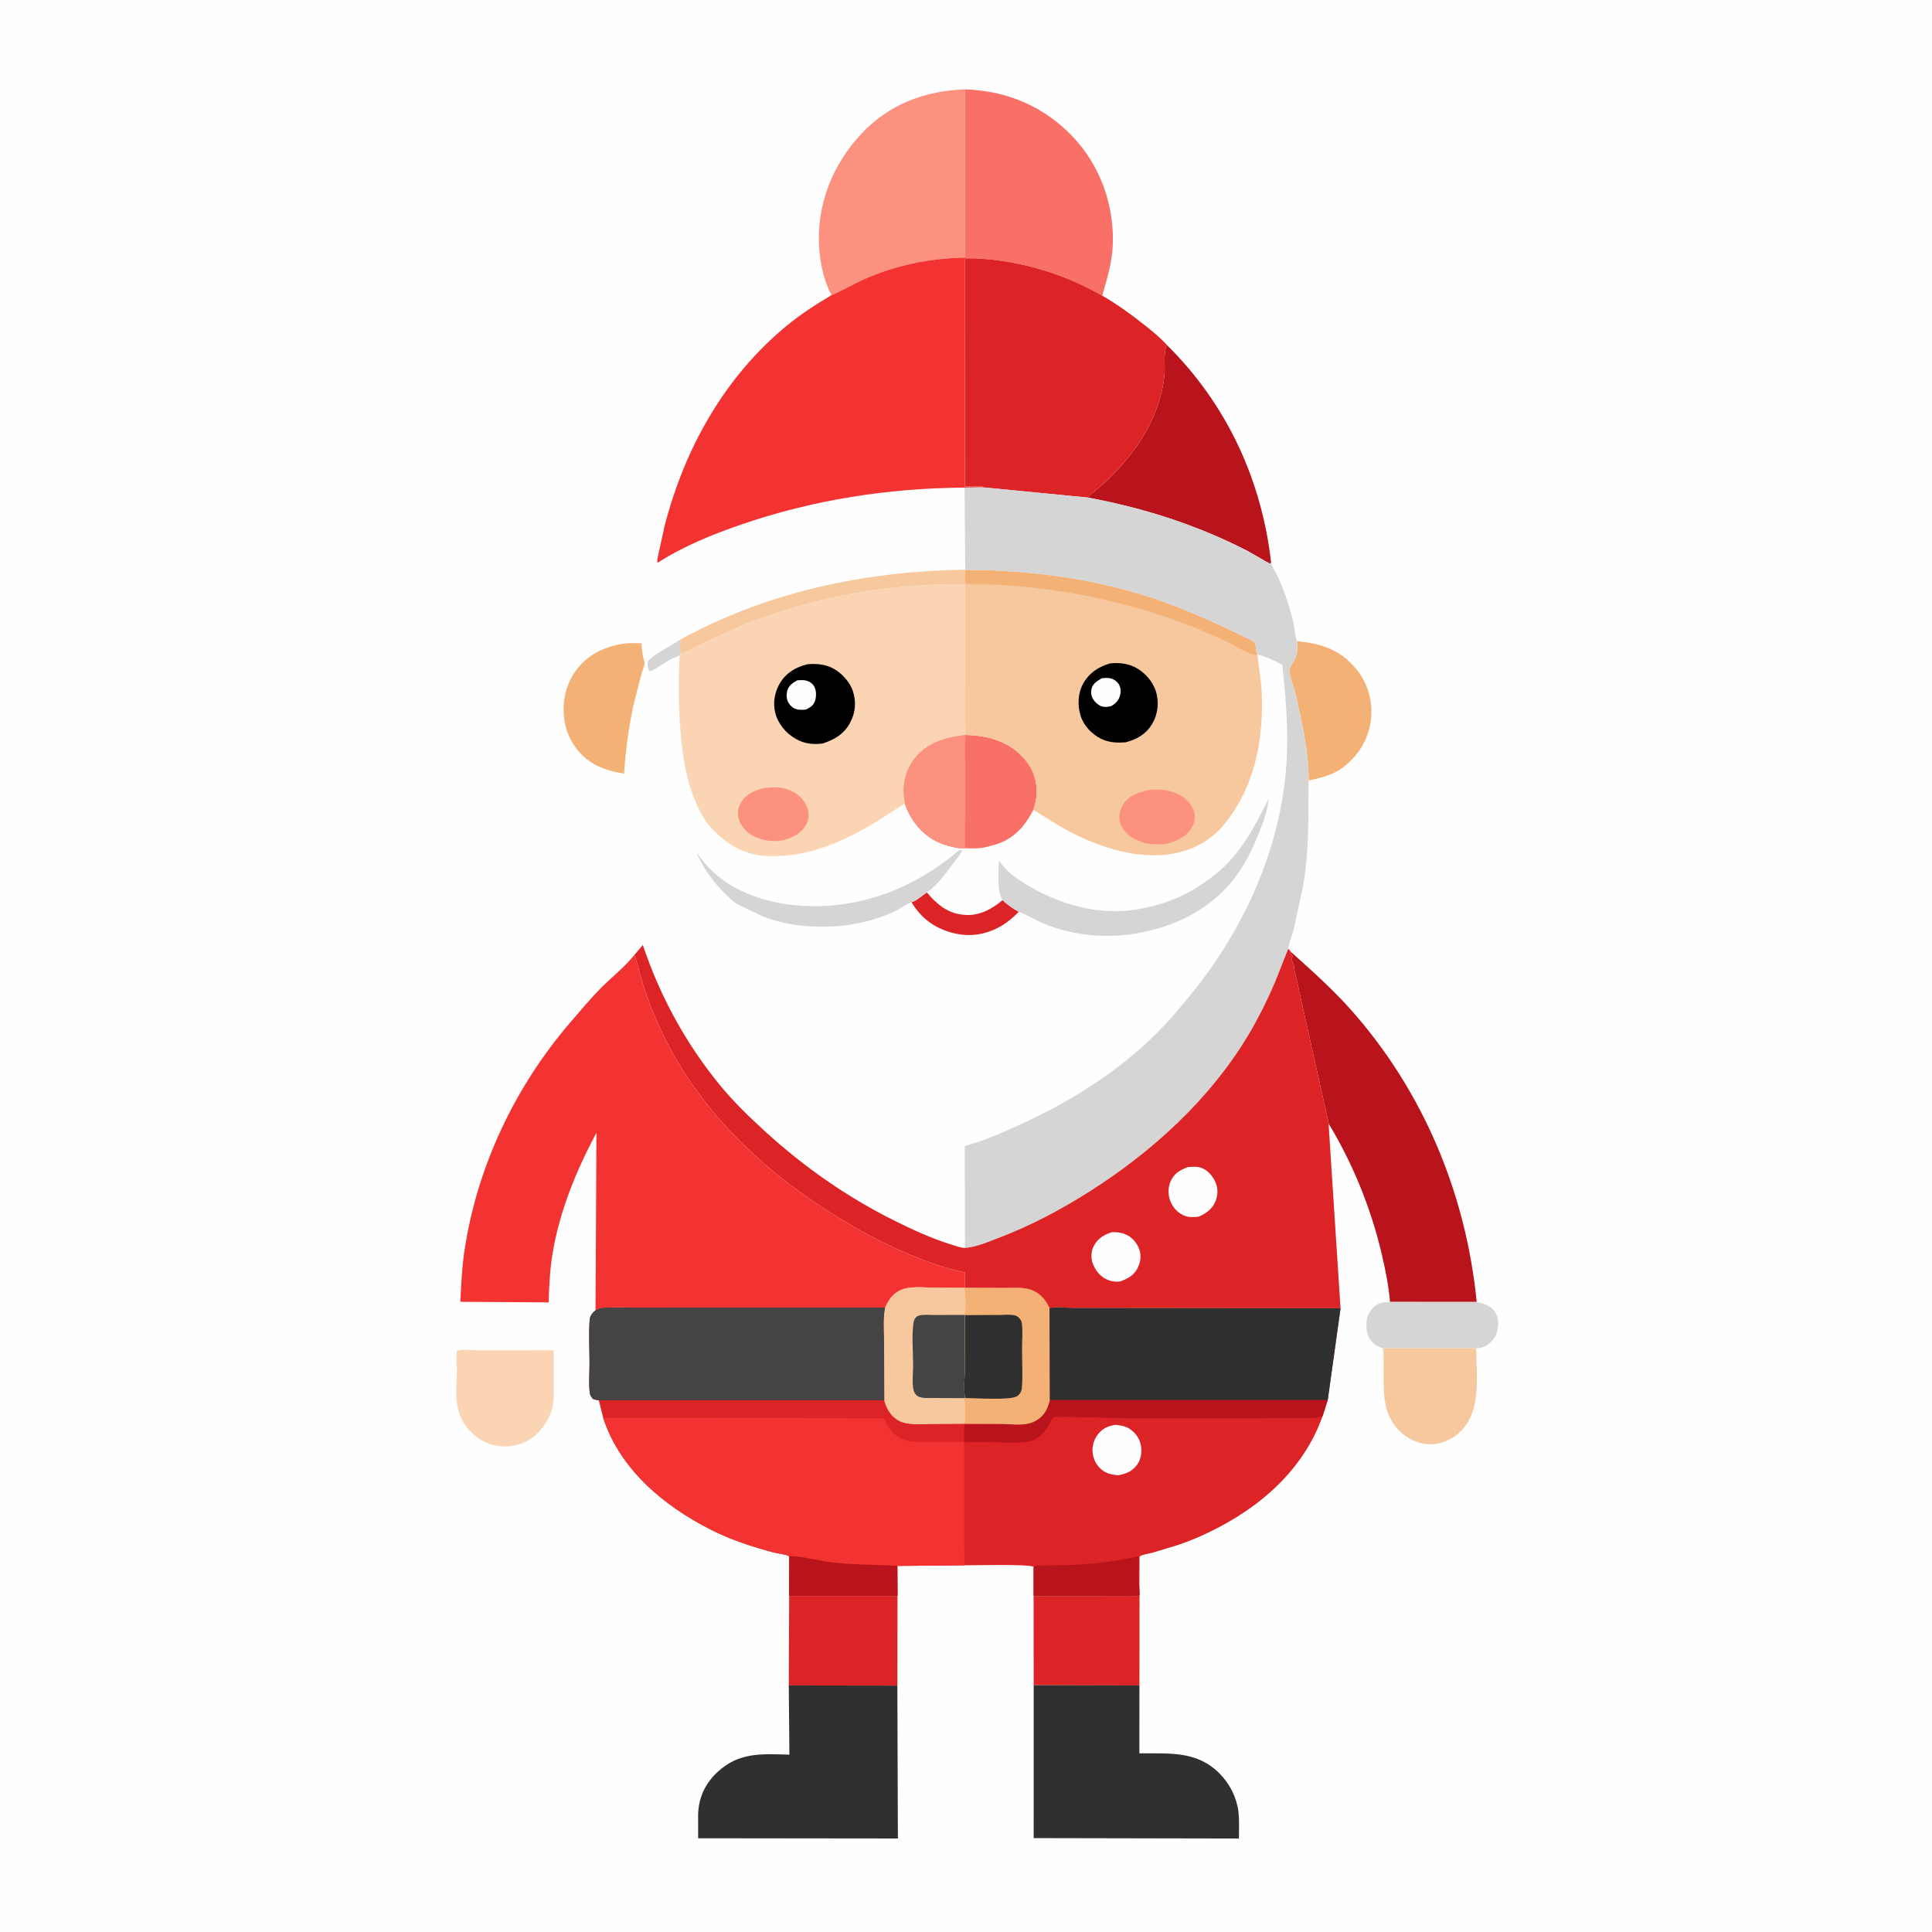
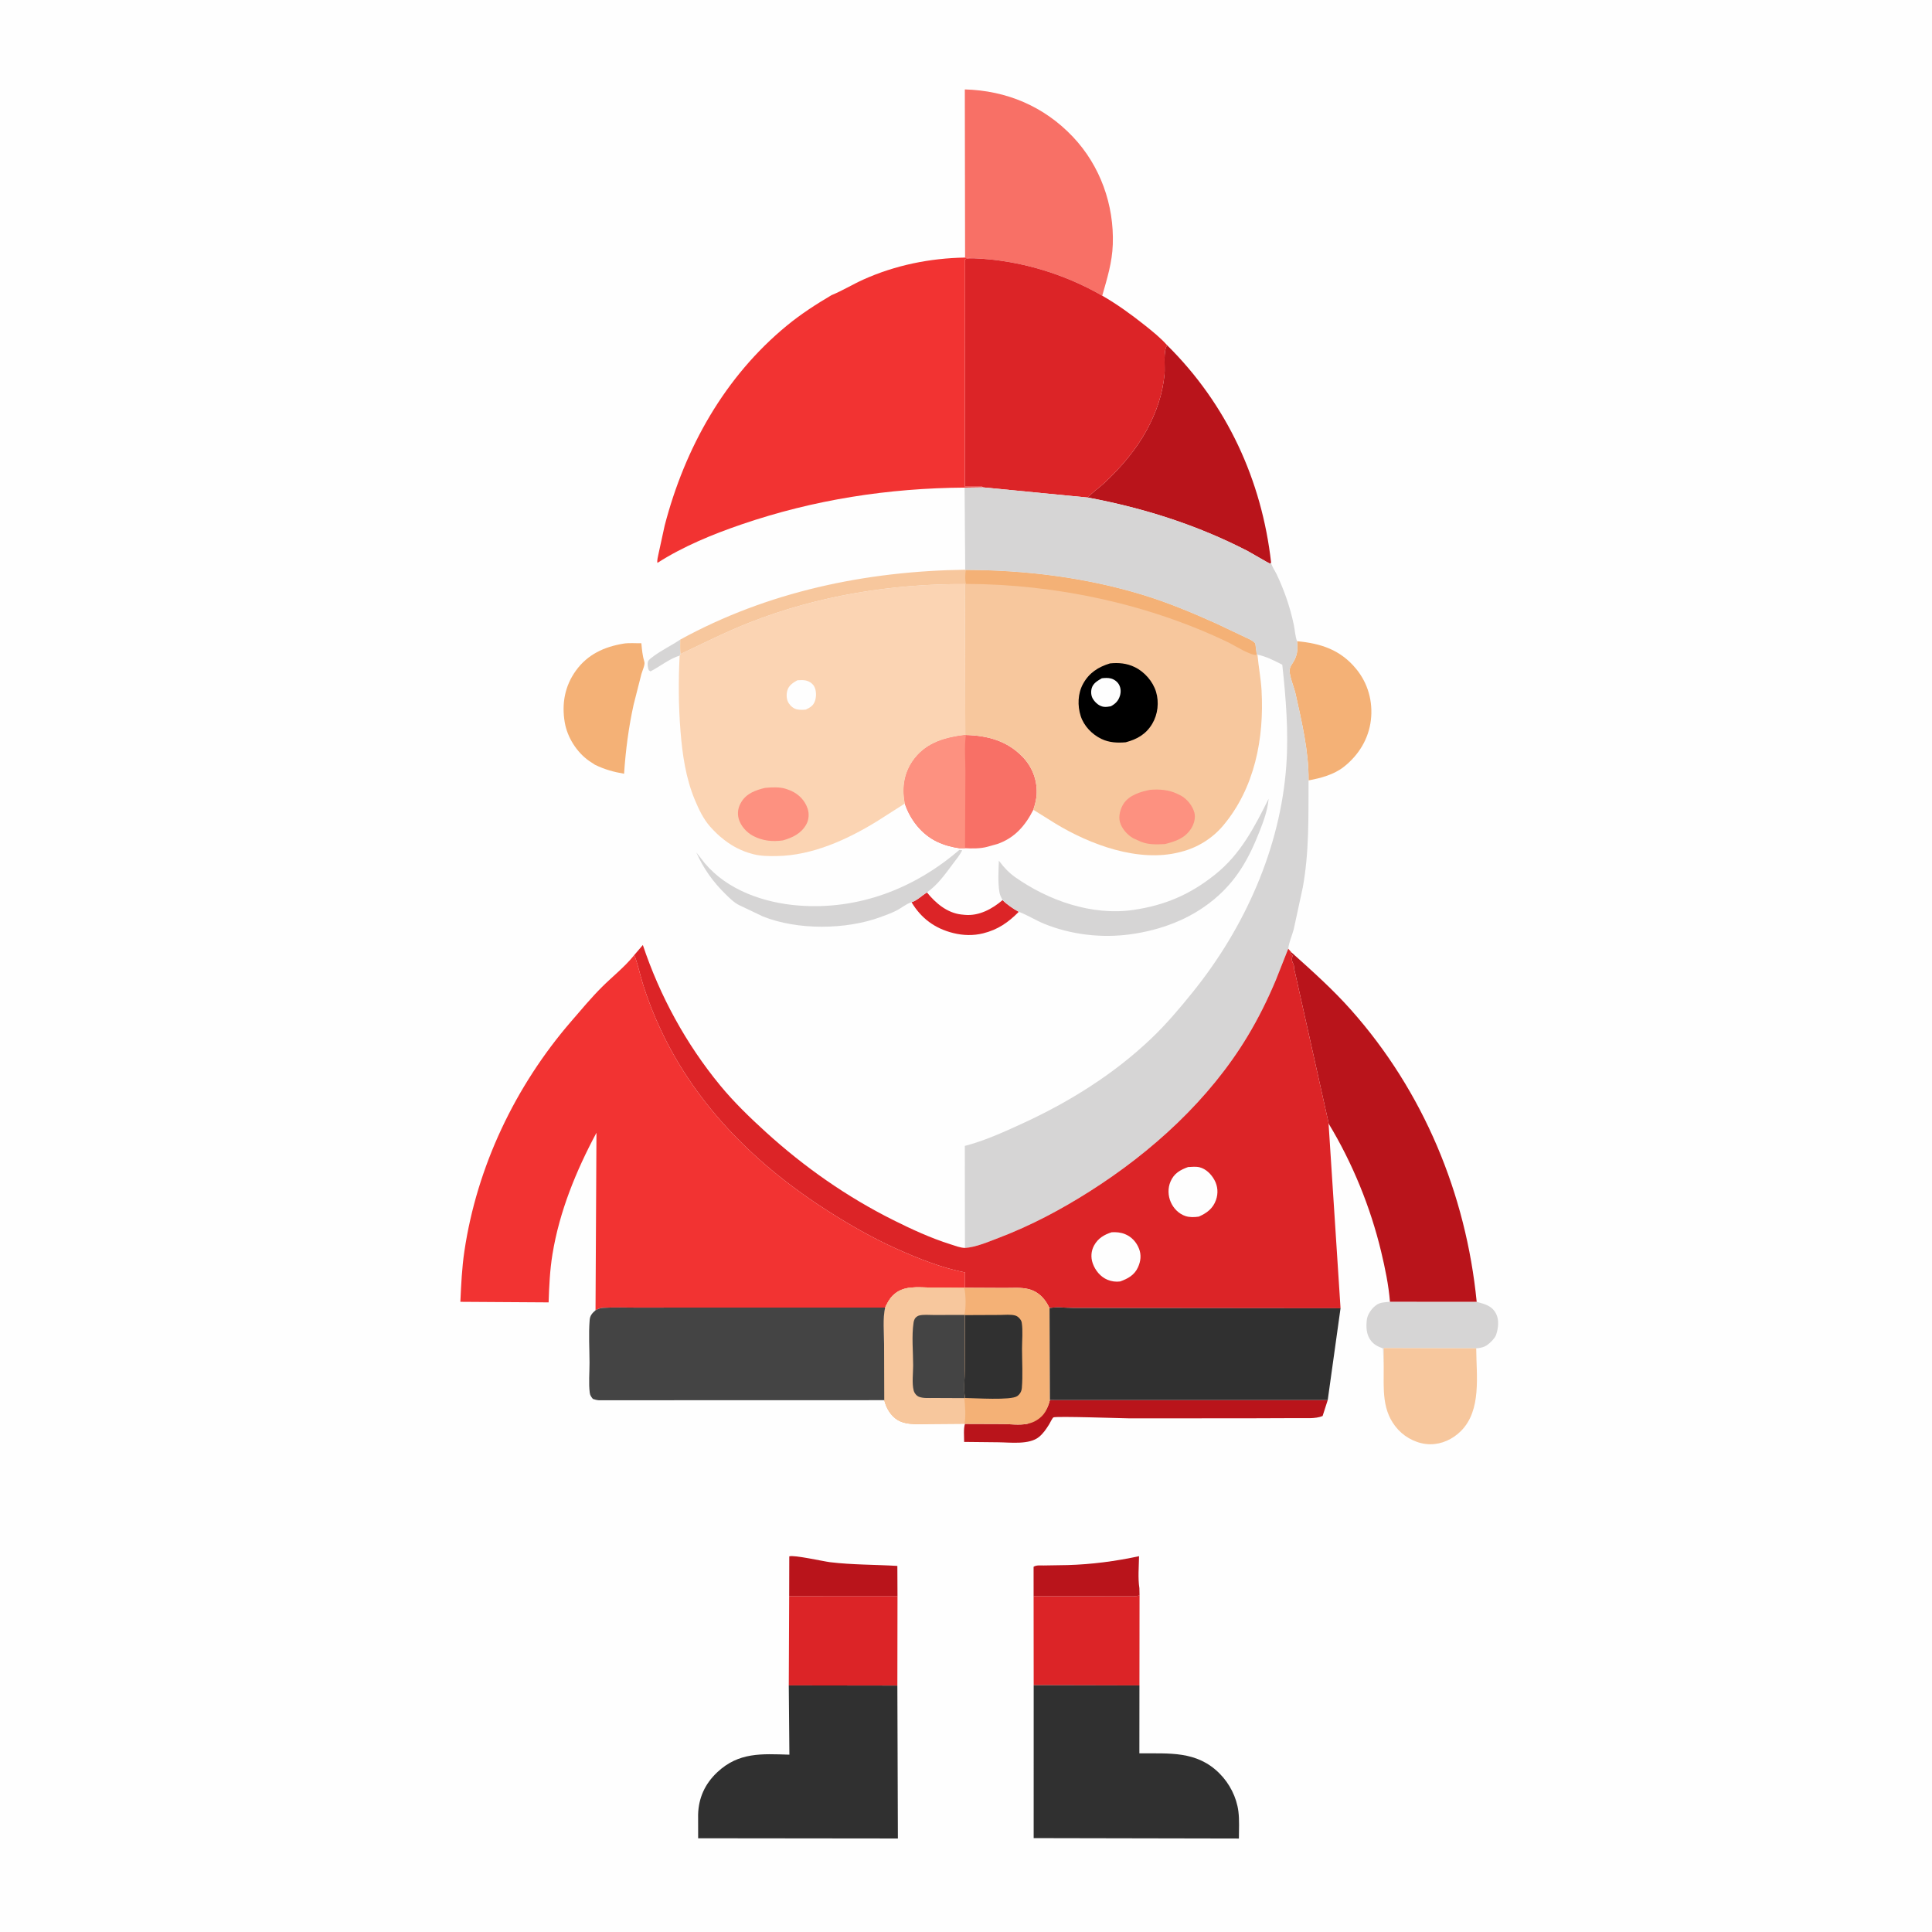
<svg xmlns="http://www.w3.org/2000/svg" version="1.1" style="display: block;" viewBox="0 0 2048 2048" width="1024" height="1024">
  <path transform="translate(0,0)" fill="rgb(254,254,254)" d="M -0 -0 L 2048 0 L 2048 2048 L -0 2048 L -0 -0 z" />
  <path transform="translate(0,0)" fill="rgb(214,213,213)" d="M 721.049 678.017 C 721.07 683.033 720.723 688.335 721.358 693.301 L 720.434 695.07 C 710.402 697.717 699.051 706.905 689.5 711.694 L 687.802 710.5 C 686.682 708.254 686.039 703.476 687.006 701.062 C 687.823 699.023 691.251 696.773 692.964 695.5 C 701.718 688.997 711.951 684.164 721.049 678.017 z" />
  <path transform="translate(0,0)" fill="rgb(220,36,39)" d="M 982.58 945.997 C 991.863 957.4 1003.99 967.777 1019.25 969.441 L 1021.17 969.619 L 1022.87 969.798 C 1037.89 971.106 1051.75 963.548 1062.78 954.133 C 1067.64 959.002 1073.94 963.24 1079.96 966.577 C 1068.63 977.939 1057.82 985.469 1042.16 989.379 C 1031.76 991.977 1020.9 991.665 1010.5 989.077 C 991.068 984.241 976.526 973.558 966.246 956.365 C 971.219 955.201 977.971 948.808 982.58 945.997 z" />
  <path transform="translate(0,0)" fill="rgb(214,213,213)" d="M 1017 900.9 L 1019.94 901.359 C 1017.22 906.966 1013.11 911.618 1009.43 916.601 C 1001.8 926.942 993.274 938.626 982.58 945.997 C 977.971 948.808 971.219 955.201 966.246 956.365 L 964.656 956.971 C 959.965 958.842 955.799 962.225 951.357 964.639 C 945.805 967.655 939.426 969.928 933.495 972.11 C 896.6 985.686 845.121 986.161 808.509 971.393 L 783.724 959.57 C 778.244 956.932 773.434 952.086 769.133 947.881 C 756.001 935.043 745.514 920.488 738.153 903.621 L 747.123 915.079 C 771.218 943.692 809.859 957.002 846.211 959.873 C 909.785 964.895 969.192 942.084 1017 900.9 z" />
  <path transform="translate(0,0)" fill="rgb(214,213,213)" d="M 1473.42 1379.93 L 1565.35 1379.97 C 1573.84 1382.37 1581.55 1383.99 1585.98 1392.75 C 1589.16 1399.03 1588.36 1407.5 1586.22 1414 L 1585.91 1415.02 C 1584.44 1419.24 1577.83 1425.51 1573.82 1427.32 C 1571.21 1428.5 1567.7 1429.14 1564.85 1429.27 L 1466.78 1428.98 L 1466.77 1448.1 L 1466 1429.37 C 1460.83 1427.48 1456.85 1425.7 1453.34 1421.3 C 1448.29 1414.95 1447.92 1406.53 1448.93 1398.76 C 1449.62 1393.47 1453.81 1387.37 1457.98 1384.14 L 1458.84 1383.5 C 1462.92 1380.35 1468.42 1380.47 1473.42 1379.93 z" />
  <path transform="translate(0,0)" fill="rgb(214,213,213)" d="M 1062.78 954.133 C 1061.31 951.443 1059.93 948.778 1059.43 945.721 C 1057.72 935.216 1058.43 922.876 1058.87 912.285 L 1059.63 913.343 C 1064.16 919.486 1069.9 925.441 1076.15 929.846 C 1111.4 954.716 1157.78 970.947 1201.38 964.563 C 1235.11 959.623 1261.58 948.216 1288.16 926.964 C 1315.14 905.399 1329.75 876.83 1344.8 846.7 C 1343.66 859.261 1339.39 870.648 1334.79 882.284 C 1323.54 910.704 1310.66 933.668 1286.76 953.519 C 1261.56 974.446 1230.52 985.957 1198.34 990.398 C 1167.74 994.621 1135.17 990.859 1106.62 979.141 C 1097.59 975.431 1089.03 969.886 1079.96 966.577 C 1073.94 963.24 1067.64 959.002 1062.78 954.133 z" />
  <path transform="translate(0,0)" fill="rgb(244,177,118)" d="M 660.744 682.301 C 666.655 681.305 673.81 681.957 679.87 681.874 C 680.477 688.679 681.106 695.181 683.079 701.749 C 683.94 704.613 680.878 711.117 679.943 714.418 L 671.66 746.977 C 666.347 771.101 663.164 795.583 661.555 820.213 C 650.06 818.19 641.276 815.778 630.728 810.706 L 624.519 806.638 C 611.351 797.405 601.377 781.682 598.659 765.767 C 595.277 745.967 598.721 727.083 610.572 710.752 C 622.977 693.657 640.47 685.694 660.744 682.301 z" />
  <path transform="translate(0,0)" fill="rgb(247,199,157)" d="M 1466.77 1448.1 L 1466.78 1428.98 L 1564.85 1429.27 C 1564.98 1457.95 1570.77 1494.92 1548.58 1517.02 C 1539.95 1525.62 1528.37 1531.02 1516.08 1530.97 C 1503.52 1530.92 1490.72 1524.76 1482.21 1515.59 C 1464.27 1496.28 1466.9 1472.44 1466.77 1448.1 z" />
  <path transform="translate(0,0)" fill="rgb(244,177,118)" d="M 1374.92 679.703 C 1400.26 682.069 1420.86 688.734 1437.56 709.024 C 1450.15 724.31 1455.49 743.675 1453.2 763.236 C 1450.86 783.252 1440.22 800.523 1424.54 812.868 C 1413.98 821.183 1400.08 824.857 1387.12 827.26 C 1387.5 797.237 1379.87 764.845 1373.34 735.526 C 1371.67 728.046 1367.4 718.779 1367.02 711.354 C 1366.9 708.929 1367.66 707.51 1368.65 705.362 C 1375.05 696.038 1375.98 690.785 1374.92 679.703 z" />
-   <path transform="translate(0,0)" fill="rgb(251,212,179)" d="M 483.771 1443.56 L 484.199 1432.03 C 490.256 1429.77 502.895 1431.49 509.794 1431.46 L 587.006 1431.28 L 586.995 1467.96 C 586.98 1475.86 587.614 1484.2 585.653 1491.9 C 582.932 1502.58 577.049 1512.01 569.294 1519.76 C 560.094 1528.94 547.513 1533.39 534.668 1533.25 C 520.214 1533.1 507.9 1527.04 498.027 1516.77 C 490.424 1508.86 486.641 1500.24 484.773 1489.5 L 484.535 1488.22 C 482.035 1473.73 485.647 1458.04 483.771 1443.56 z" />
  <path transform="translate(0,0)" fill="rgb(220,36,39)" d="M 1207.96 1691.13 L 1207.85 1786.65 L 1095.75 1786.38 L 1095.66 1691.93 L 1173 1692.06 L 1194.37 1692.08 C 1198.85 1692.07 1203.66 1692.56 1207.96 1691.13 z" />
  <path transform="translate(0,0)" fill="rgb(220,36,39)" d="M 951.382 1691.88 L 951.241 1786.78 L 836.136 1786.61 L 836.553 1691.9 L 951.382 1691.88 z" />
  <path transform="translate(0,0)" fill="rgb(248,112,102)" d="M 1023.26 778.926 L 1023.88 779.118 C 1046.89 779.695 1067.55 785.249 1083.98 802.27 C 1093.95 812.602 1099.27 825.973 1098.97 840.352 C 1098.83 846.866 1097.35 852.239 1095.38 858.407 C 1086.89 875.176 1075.6 888.289 1057.31 894.651 L 1046.23 897.742 C 1039.05 899.617 1030.37 899.572 1022.97 899.125 L 1016.97 899.137 C 1008.77 897.929 1000.9 895.841 993.406 892.267 C 976.819 884.361 964.921 868.924 959.131 851.809 L 958.321 846.93 C 956.307 831.154 959.61 816.399 969.536 803.732 C 982.967 786.59 1002.78 781.398 1023.26 778.926 z" />
  <path transform="translate(0,0)" fill="rgb(253,145,128)" d="M 1023.26 778.926 L 1023.88 779.118 C 1022.12 791.352 1023.37 804.999 1023.37 817.463 L 1022.97 899.125 L 1016.97 899.137 C 1008.77 897.929 1000.9 895.841 993.406 892.267 C 976.819 884.361 964.921 868.924 959.131 851.809 L 958.321 846.93 C 956.307 831.154 959.61 816.399 969.536 803.732 C 982.967 786.59 1002.78 781.398 1023.26 778.926 z" />
  <path transform="translate(0,0)" fill="rgb(185,20,27)" d="M 1153.1 527.414 C 1158.13 521.718 1165.05 517.198 1170.64 511.952 C 1188.23 495.456 1204.24 476.856 1215.77 455.564 C 1225.81 437.033 1232.38 417.855 1234.45 396.823 C 1235.24 388.843 1232.86 371.812 1237.23 365.976 C 1300.42 428.502 1337.6 508.781 1347.47 596.726 C 1346.96 596.93 1346.49 597.305 1345.94 597.339 C 1345.41 597.373 1325.62 585.691 1322.71 584.186 C 1268.94 556.422 1212.48 538.552 1153.1 527.414 z" />
-   <path transform="translate(0,0)" fill="rgb(253,145,128)" d="M 881.448 312.875 C 873.042 297.297 868.934 277.299 868.169 259.74 C 866.232 215.252 882.876 174.214 913.119 141.784 C 942.296 110.497 980.756 96.076 1022.75 94.787 L 1023.03 273.024 C 985.782 273.674 949.047 281.085 915.008 296.427 C 903.757 301.497 892.777 308.276 881.448 312.875 z" />
  <path transform="translate(0,0)" fill="rgb(248,112,102)" d="M 1022.75 94.787 C 1066.96 95.991 1106.74 112.705 1137.36 145.078 C 1166.31 175.68 1181.1 217.186 1179.61 259.117 C 1178.93 278.335 1173.62 295.184 1168.42 313.451 C 1127.52 289.874 1079.57 275.583 1032.43 273.83 L 1023.03 273.024 L 1022.75 94.787 z" />
  <path transform="translate(0,0)" fill="rgb(48,48,48)" d="M 836.136 1786.61 L 951.241 1786.78 L 951.799 1948.87 L 740.066 1948.64 L 740.022 1923.5 C 740.507 1905.71 747.403 1890.79 760.32 1878.66 C 783.154 1857.22 807.412 1859.16 836.785 1860.02 L 836.136 1786.61 z" />
  <path transform="translate(0,0)" fill="rgb(48,48,48)" d="M 1095.75 1786.38 L 1207.85 1786.65 L 1207.78 1858.6 C 1239.36 1858.92 1268.55 1855.61 1292.8 1880 C 1303.43 1890.69 1310.82 1905.11 1312.74 1920.11 C 1313.93 1929.44 1313.27 1939.49 1313.28 1948.91 L 1095.73 1948.48 L 1095.75 1786.38 z" />
  <path transform="translate(0,0)" fill="rgb(185,20,27)" d="M 1368.85 1009.42 C 1390.73 1029.06 1412.54 1048.48 1432.1 1070.49 C 1508.78 1156.75 1554.05 1265.49 1565.35 1379.97 L 1473.42 1379.93 C 1472.02 1362.3 1468.22 1344.16 1464.12 1327 C 1452.82 1279.69 1433.61 1232.62 1408.34 1190.97 L 1408.46 1190.82 L 1372.59 1030 C 1372.31 1028.73 1371.87 1027.8 1371.8 1026.47 C 1371.68 1024.25 1371.67 1023.27 1370.67 1021.19 C 1369.84 1019.47 1369.23 1017.98 1369.51 1016 C 1369.65 1015.01 1370.03 1014.06 1370.15 1013.07 L 1367.77 1010.72 L 1368.85 1009.42 z" />
  <path transform="translate(0,0)" fill="rgb(220,36,39)" d="M 1032.43 273.83 C 1079.57 275.583 1127.52 289.874 1168.42 313.451 C 1183.97 322.357 1199.11 333.309 1213.14 344.462 C 1221.47 351.09 1230.15 358.02 1237.23 365.976 C 1232.86 371.812 1235.24 388.843 1234.45 396.823 C 1232.38 417.855 1225.81 437.033 1215.77 455.564 C 1204.24 476.856 1188.23 495.456 1170.64 511.952 C 1165.05 517.198 1158.13 521.718 1153.1 527.414 L 1041.76 516.605 L 1041.18 515.831 L 1022.81 515.828 L 1022.99 275 C 1024.78 273.441 1029.9 273.917 1032.43 273.83 z" />
  <path transform="translate(0,0)" fill="rgb(242,51,50)" d="M 1023.03 273.024 L 1032.43 273.83 C 1029.9 273.917 1024.78 273.441 1022.99 275 L 1022.81 515.828 L 1041.18 515.831 L 1041.76 516.605 L 1022.51 516.876 C 941.51 517.434 862.741 529.638 786.033 555.902 C 755.669 566.299 724.04 579.235 696.933 596.683 C 696.232 594.186 697.531 590.037 697.968 587.46 L 704.582 557.104 C 725.983 474.875 768.131 399.3 834.364 344.947 C 849.124 332.834 865.034 322.564 881.448 312.875 C 892.777 308.276 903.757 301.497 915.008 296.427 C 949.047 281.085 985.782 273.674 1023.03 273.024 z" />
  <path transform="translate(0,0)" fill="rgb(251,212,179)" d="M 1022.74 619.168 L 1023.26 778.926 C 1002.78 781.398 982.967 786.59 969.536 803.732 C 959.61 816.399 956.307 831.154 958.321 846.93 L 959.131 851.809 L 929.152 870.922 C 897.706 890.162 861.076 906.837 823.577 907.458 C 815.414 907.593 806.746 907.561 798.795 905.523 L 797 905.034 C 786.727 902.323 776.845 897.349 768.426 890.856 L 767.078 889.803 C 761.869 885.807 757.092 881.155 752.75 876.229 C 745.588 868.104 740.843 858.117 736.693 848.22 C 726.946 824.973 723.35 799.982 721.356 775.013 C 719.216 748.209 719.082 721.916 720.434 695.07 L 721.358 693.301 C 745.551 681.905 769.11 669.956 794.054 660.12 C 866.641 631.499 944.943 618.773 1022.74 619.168 z" />
  <path transform="translate(0,0)" fill="rgb(253,145,128)" d="M 811.077 835.179 C 818.371 834.541 826.591 833.977 833.594 836.388 L 835 836.902 L 838.77 838.367 C 847.003 842.168 853.126 848.456 856.092 857.118 C 857.903 862.406 857.49 868.834 854.799 873.719 C 849.351 883.61 840.239 887.891 829.866 890.86 C 818.834 892.417 808.491 891.366 798.488 886.18 C 791.606 882.612 785.18 875.577 783.078 868.01 C 781.286 861.558 782.483 855.645 785.946 850 C 791.512 840.925 801.269 837.479 811.077 835.179 z" />
-   <path transform="translate(0,0)" fill="rgb(0,0,0)" d="M 856.089 704.113 C 864.977 703.43 873.348 703.927 881.56 707.749 C 891.282 712.275 900.654 722.316 904.041 732.479 C 907.88 744.002 906.87 755.573 901.088 766.26 C 894.629 778.197 884.401 784.284 871.763 788.197 C 861.548 789.389 852.81 788.437 843.666 783.279 C 832.909 777.211 824.637 767.234 821.672 755.1 C 819.101 744.575 821.362 733.068 826.918 723.911 C 833.573 712.943 843.966 707.024 856.089 704.113 z" />
  <path transform="translate(0,0)" fill="rgb(254,254,254)" d="M 845.205 721.125 C 848.062 720.978 851.073 720.709 853.893 721.297 C 857.583 722.067 861.093 724.175 862.996 727.5 C 865.435 731.76 865.492 738.124 864.022 742.695 C 862.346 747.903 858.969 749.933 854.254 752.165 C 851.244 752.525 847.991 752.563 845 751.986 C 841.37 751.284 838.125 748.535 836.14 745.5 C 833.663 741.713 833.392 736.388 834.575 732.112 C 836.131 726.489 840.442 723.878 845.205 721.125 z" />
  <path transform="translate(0,0)" fill="rgb(247,199,157)" d="M 1023.18 603.933 L 1023.74 604.111 C 1087.09 604.352 1150.34 612.03 1211.09 630.516 C 1237.83 638.654 1263.61 649.446 1289.08 660.876 L 1319 675.063 C 1322.39 676.756 1326.86 678.358 1329.6 681.01 L 1330.64 682.074 L 1332.19 694.088 L 1332.96 693.956 C 1334.1 706.71 1336.6 719.221 1337.31 732.043 C 1340.15 782.807 1330.02 835.387 1296.62 875.118 C 1285.07 888.854 1269.35 898.552 1252 902.95 L 1250.15 903.431 C 1206.71 914.393 1155.73 895.431 1118.9 873.07 L 1095.38 858.407 C 1097.35 852.239 1098.83 846.866 1098.97 840.352 C 1099.27 825.973 1093.95 812.602 1083.98 802.27 C 1067.55 785.249 1046.89 779.695 1023.88 779.118 L 1023.26 778.926 L 1022.74 619.168 C 944.943 618.773 866.641 631.499 794.054 660.12 C 769.11 669.956 745.551 681.905 721.358 693.301 C 720.723 688.335 721.07 683.033 721.049 678.017 C 813.869 627.084 918.027 605.37 1023.18 603.933 z" />
  <path transform="translate(0,0)" fill="rgb(253,145,128)" d="M 1219.26 837.234 C 1228.91 836.459 1238.66 837.136 1247.53 841.281 L 1249 841.995 L 1251.8 843.37 C 1258.36 846.95 1264.16 854.174 1266.1 861.44 C 1267.54 866.889 1265.76 873.291 1262.85 878 C 1256.39 888.466 1246.24 891.842 1234.96 894.732 C 1226.6 895.147 1218.24 895.577 1210.25 892.566 L 1209 892.074 L 1201.35 888.624 C 1195.02 885.086 1188.96 878.267 1187.11 871.193 C 1185.49 864.977 1187.64 857.238 1191.03 852 C 1196.95 842.83 1209.19 839.188 1219.26 837.234 z" />
  <path transform="translate(0,0)" fill="rgb(244,177,118)" d="M 1023.74 604.111 C 1087.09 604.352 1150.34 612.03 1211.09 630.516 C 1237.83 638.654 1263.61 649.446 1289.08 660.876 L 1319 675.063 C 1322.39 676.756 1326.86 678.358 1329.6 681.01 L 1330.64 682.074 L 1332.19 694.088 C 1326.65 695.696 1308.35 683.974 1302.1 680.972 C 1216.41 639.845 1118.82 619.291 1024 618.966 C 1022.68 614.776 1023.21 608.449 1023.74 604.111 z" />
  <path transform="translate(0,0)" fill="rgb(0,0,0)" d="M 1176.62 703.235 C 1185.79 702.298 1194.42 703.087 1202.81 707.132 C 1213.21 712.147 1222.11 722.309 1225.45 733.344 C 1228.82 744.482 1227.37 757.198 1221.46 767.179 C 1214.87 778.306 1205.3 783.695 1193.26 786.863 C 1184.26 787.58 1175.85 787.244 1167.57 783.289 C 1157.69 778.572 1148.98 769.602 1145.61 759.095 C 1142.06 748.014 1142.45 735.156 1148.14 724.817 C 1154.58 713.129 1164.22 707.023 1176.62 703.235 z" />
  <path transform="translate(0,0)" fill="rgb(254,254,254)" d="M 1168 718.995 C 1171.09 718.616 1174.73 718.4 1177.76 719.25 C 1181.24 720.227 1184.56 722.672 1186.28 725.893 C 1188.19 729.503 1188.35 733.647 1187.19 737.5 C 1185.56 742.928 1182.4 746.06 1177.5 748.69 C 1175.16 749.068 1172.59 749.583 1170.22 749.275 C 1165.32 748.638 1161.36 745.16 1158.73 741.17 C 1156.53 737.829 1156.18 733.242 1157.3 729.426 C 1158.83 724.168 1163.61 721.565 1168 718.995 z" />
  <path transform="translate(0,0)" fill="rgb(214,213,213)" d="M 1041.76 516.605 L 1153.1 527.414 C 1212.48 538.552 1268.94 556.422 1322.71 584.186 C 1325.62 585.691 1345.41 597.373 1345.94 597.339 C 1346.49 597.305 1346.96 596.93 1347.47 596.726 C 1348.27 600.713 1351.66 605.199 1353.42 608.986 C 1357.25 617.224 1360.74 625.546 1363.69 634.139 C 1366.89 643.434 1369.53 652.881 1371.54 662.504 C 1372.67 667.967 1372.96 674.598 1374.92 679.703 C 1375.98 690.785 1375.05 696.038 1368.65 705.362 C 1367.66 707.51 1366.9 708.929 1367.02 711.354 C 1367.4 718.779 1371.67 728.046 1373.34 735.526 C 1379.87 764.845 1387.5 797.237 1387.12 827.26 C 1386.9 865.653 1387.94 902.824 1380.98 940.852 L 1371.4 985.123 C 1369.74 991.573 1366.17 999.168 1365.63 1005.7 L 1365.21 1006.62 L 1352.46 1038.87 C 1343.87 1059.39 1333.99 1079.33 1322.51 1098.4 C 1282.03 1165.67 1220.93 1221.22 1155 1263 C 1124.68 1282.21 1093.09 1299.04 1059.52 1311.86 C 1048.84 1315.94 1034.31 1322.22 1022.89 1322.86 L 1022.74 1214.73 C 1043.32 1209.39 1063.7 1200.18 1082.99 1191.33 C 1132.96 1168.44 1180.37 1139 1220.32 1100.92 C 1236.34 1085.66 1250.63 1068.72 1264.5 1051.52 C 1319.39 983.401 1357.38 898.968 1363.56 811.158 C 1366.05 775.922 1363.08 739.702 1359.28 704.65 C 1351.15 700.42 1342.02 695.743 1332.96 693.956 L 1332.19 694.088 L 1330.64 682.074 L 1329.6 681.01 C 1326.86 678.358 1322.39 676.756 1319 675.063 L 1289.08 660.876 C 1263.61 649.446 1237.83 638.654 1211.09 630.516 C 1150.34 612.03 1087.09 604.352 1023.74 604.111 L 1023.18 603.933 L 1022.51 516.876 L 1041.76 516.605 z" />
  <path transform="translate(0,0)" fill="rgb(220,36,39)" d="M 672.403 1012.32 L 681.437 1001.76 C 699.51 1055.81 727.23 1106.66 763.489 1150.69 C 778.091 1168.42 794.966 1184.74 811.947 1200.17 C 852.728 1237.25 897.876 1268.85 947.202 1293.49 C 966.607 1303.18 986.491 1312.33 1007.19 1318.89 C 1011.87 1320.37 1018.04 1322.81 1022.89 1322.86 C 1034.31 1322.22 1048.84 1315.94 1059.52 1311.86 C 1093.09 1299.04 1124.68 1282.21 1155 1263 C 1220.93 1221.22 1282.03 1165.67 1322.51 1098.4 C 1333.99 1079.33 1343.87 1059.39 1352.46 1038.87 L 1365.21 1006.62 L 1365.63 1005.7 L 1368.85 1009.42 L 1367.77 1010.72 L 1370.15 1013.07 C 1370.03 1014.06 1369.65 1015.01 1369.51 1016 C 1369.23 1017.98 1369.84 1019.47 1370.67 1021.19 C 1371.67 1023.27 1371.68 1024.25 1371.8 1026.47 C 1371.87 1027.8 1372.31 1028.73 1372.59 1030 L 1408.46 1190.82 L 1408.34 1190.97 L 1421.02 1386.83 L 1190.49 1386.6 L 1137.29 1386.5 C 1129.76 1386.44 1119.75 1384.99 1112.55 1386.72 C 1110.5 1382.45 1108.28 1378.69 1105.01 1375.23 C 1100.93 1370.92 1096.07 1367.96 1090.3 1366.5 C 1082.58 1364.54 1073.39 1365.32 1065.42 1365.3 L 1022.96 1365.1 L 1022.97 1348.85 C 997.994 1343.95 973.094 1333.97 949.921 1323.54 C 924.958 1312.3 900.743 1298.45 877.676 1283.75 C 802.779 1236.04 738.817 1173.23 700.702 1092.19 C 693.166 1076.17 686.765 1059.97 681.511 1043.06 C 678.326 1032.81 676.232 1022.37 672.403 1012.32 z" />
  <path transform="translate(0,0)" fill="rgb(254,254,254)" d="M 1178.41 1306.24 C 1183.24 1305.96 1188.13 1306.39 1192.64 1308.25 C 1199.61 1311.13 1204.62 1316.63 1207.38 1323.61 C 1210.02 1330.3 1209.25 1336.89 1206.33 1343.34 C 1202.53 1351.73 1195.58 1355.45 1187.42 1358.39 C 1182.83 1359 1178.29 1358.38 1174 1356.61 C 1166.52 1353.53 1161 1346.71 1158.34 1339.2 C 1156.11 1332.88 1156.57 1326.08 1159.8 1320.19 C 1163.99 1312.6 1170.4 1308.83 1178.41 1306.24 z" />
  <path transform="translate(0,0)" fill="rgb(254,254,254)" d="M 1259.39 1237.12 C 1263.25 1236.9 1267.94 1236.42 1271.7 1237.39 C 1278.52 1239.14 1284.03 1244.82 1287.32 1250.79 C 1290.98 1257.43 1291.51 1264.99 1288.98 1272.09 C 1285.73 1281.2 1279.28 1285.86 1270.85 1289.64 C 1266.2 1290.36 1261.18 1290.55 1256.66 1289.08 C 1249.65 1286.79 1244.05 1281.05 1241.11 1274.4 C 1238.08 1267.55 1237.82 1259.47 1240.78 1252.53 C 1244.52 1243.77 1250.97 1240.21 1259.39 1237.12 z" />
  <path transform="translate(0,0)" fill="rgb(242,51,50)" d="M 672.403 1012.32 C 676.232 1022.37 678.326 1032.81 681.511 1043.06 C 686.765 1059.97 693.166 1076.17 700.702 1092.19 C 738.817 1173.23 802.779 1236.04 877.676 1283.75 C 900.743 1298.45 924.958 1312.3 949.921 1323.54 C 973.094 1333.97 997.994 1343.95 1022.97 1348.85 L 1022.96 1365.1 L 1022.15 1365.2 L 987.436 1364.91 C 973.008 1364.8 957.642 1362.13 946.422 1373.27 C 942.819 1376.85 940.379 1381.51 938.263 1386.07 L 743.261 1386.06 L 675.948 1386.15 C 663.795 1386.17 651.344 1385.66 639.218 1386.37 C 636.286 1386.54 633.837 1387.56 631.281 1388.96 L 632.271 1200.77 C 610.737 1241.01 593.049 1284.11 585.653 1329.41 C 582.883 1346.37 582.117 1363.44 581.552 1380.58 L 488.01 1379.98 C 488.829 1362.02 489.629 1344.13 492.27 1326.32 C 505.569 1236.64 546.144 1151.41 605.262 1082.94 C 616.079 1070.41 626.77 1057.52 638.518 1045.86 C 649.241 1035.22 661.792 1025.28 671.335 1013.63 L 672.403 1012.32 z" />
-   <path transform="translate(0,0)" fill="rgb(220,36,39)" d="M 938.263 1386.07 C 940.379 1381.51 942.819 1376.85 946.422 1373.27 C 957.642 1362.13 973.008 1364.8 987.436 1364.91 L 1022.15 1365.2 L 1022.96 1365.1 L 1065.42 1365.3 C 1073.39 1365.32 1082.58 1364.54 1090.3 1366.5 C 1096.07 1367.96 1100.93 1370.92 1105.01 1375.23 C 1108.28 1378.69 1110.5 1382.45 1112.55 1386.72 C 1119.75 1384.99 1129.76 1386.44 1137.29 1386.5 L 1190.49 1386.6 L 1421.02 1386.83 L 1407.45 1484.12 L 1402.02 1501.02 C 1381.62 1558.78 1334.68 1598.88 1280.63 1624.74 C 1270.04 1629.8 1259.14 1634.26 1248 1637.98 L 1221.5 1646 C 1217.55 1647.07 1211.31 1647.7 1207.99 1649.98 L 1207.8 1683.52 L 1207.96 1691.13 C 1203.66 1692.56 1198.85 1692.07 1194.37 1692.08 L 1173 1692.06 L 1095.66 1691.93 L 1095.64 1660.87 C 1090.85 1657.8 1032.07 1659.33 1022.15 1659.3 L 951.235 1659.93 L 951.382 1691.88 L 836.553 1691.9 L 836.662 1649.82 C 832.874 1647.63 827.18 1647.2 822.913 1646.28 C 816.657 1644.93 810.49 1643.03 804.353 1641.22 C 786.788 1636.03 769.613 1629.65 753.261 1621.37 C 703.525 1596.17 657.252 1557.56 639.408 1502.99 L 634.785 1484.33 C 632.488 1484.18 630.676 1483.67 628.5 1482.93 C 626.84 1480.9 625.535 1479.24 625.178 1476.52 C 623.874 1466.56 624.934 1454.86 624.92 1444.71 C 624.899 1429.82 623.844 1413.95 625.076 1399.18 C 625.469 1394.47 627.846 1391.91 631.281 1388.96 C 633.837 1387.56 636.286 1386.54 639.218 1386.37 C 651.344 1385.66 663.795 1386.17 675.948 1386.15 L 743.261 1386.06 L 938.263 1386.07 z" />
  <path transform="translate(0,0)" fill="rgb(254,254,254)" d="M 1182.36 1510.35 L 1182.59 1510.39 C 1187.73 1510.95 1191.89 1511.47 1196.5 1514.08 C 1202.54 1517.51 1207.33 1523.71 1209.01 1530.47 C 1210.79 1537.59 1210.08 1545.7 1205.89 1551.9 C 1200.74 1559.54 1194.02 1562.27 1185.28 1563.85 C 1179.73 1563.36 1174.65 1562.57 1169.9 1559.43 C 1163.32 1555.09 1159.74 1548.78 1158.41 1541.16 C 1157.28 1534.67 1159.11 1527.01 1162.94 1521.67 C 1168.07 1514.51 1173.9 1511.77 1182.36 1510.35 z" />
  <path transform="translate(0,0)" fill="rgb(185,20,27)" d="M 1095.64 1660.87 C 1098.54 1658.86 1102.95 1659.52 1106.36 1659.46 L 1131.85 1659.04 C 1157.2 1658.32 1182.66 1654.98 1207.43 1649.62 C 1207.27 1660.47 1206.1 1672.87 1207.8 1683.52 L 1207.96 1691.13 C 1203.66 1692.56 1198.85 1692.07 1194.37 1692.08 L 1173 1692.06 L 1095.66 1691.93 L 1095.64 1660.87 z" />
-   <path transform="translate(0,0)" fill="rgb(185,20,27)" d="M 1112.93 1484.09 L 1407.45 1484.12 L 1402.02 1501.02 C 1394.46 1504.24 1383.68 1503.14 1375.57 1503.26 L 1324.84 1503.45 L 1197.6 1503.52 C 1190.58 1503.48 1118.98 1500.99 1116.62 1502.52 C 1115.52 1503.24 1113.05 1508.39 1112.22 1509.72 C 1109.08 1514.78 1106.05 1519.36 1101.39 1523.21 C 1091.02 1531.77 1070.64 1528.94 1057.87 1528.87 L 1022.03 1528.49 C 1022.07 1522.85 1021.17 1514.64 1022.89 1509.36 L 1063.04 1509.5 C 1071.04 1509.63 1080.44 1510.86 1088.28 1509.41 L 1089.5 1509.17 C 1093.1 1508.47 1095.88 1507.39 1099.03 1505.44 C 1107.37 1500.28 1110.6 1493.3 1112.93 1484.09 z" />
+   <path transform="translate(0,0)" fill="rgb(185,20,27)" d="M 1112.93 1484.09 L 1407.45 1484.12 L 1402.02 1501.02 C 1394.46 1504.24 1383.68 1503.14 1375.57 1503.26 L 1324.84 1503.45 L 1197.6 1503.52 C 1190.58 1503.48 1118.98 1500.99 1116.62 1502.52 C 1115.52 1503.24 1113.05 1508.39 1112.22 1509.72 C 1109.08 1514.78 1106.05 1519.36 1101.39 1523.21 C 1091.02 1531.77 1070.64 1528.94 1057.87 1528.87 L 1022.03 1528.49 C 1022.07 1522.85 1021.17 1514.64 1022.89 1509.36 L 1063.04 1509.5 C 1071.04 1509.63 1080.44 1510.86 1088.28 1509.41 L 1089.5 1509.17 C 1107.37 1500.28 1110.6 1493.3 1112.93 1484.09 z" />
  <path transform="translate(0,0)" fill="rgb(244,177,118)" d="M 938.263 1386.07 C 940.379 1381.51 942.819 1376.85 946.422 1373.27 C 957.642 1362.13 973.008 1364.8 987.436 1364.91 L 1022.15 1365.2 L 1022.96 1365.1 L 1065.42 1365.3 C 1073.39 1365.32 1082.58 1364.54 1090.3 1366.5 C 1096.07 1367.96 1100.93 1370.92 1105.01 1375.23 C 1108.28 1378.69 1110.5 1382.45 1112.55 1386.72 L 1112.93 1484.09 C 1110.6 1493.3 1107.37 1500.28 1099.03 1505.44 C 1095.88 1507.39 1093.1 1508.47 1089.5 1509.17 L 1088.28 1509.41 C 1080.44 1510.86 1071.04 1509.63 1063.04 1509.5 L 1022.89 1509.36 L 1022.33 1509.18 L 988.421 1509.45 C 977.125 1509.42 961.727 1511.32 951.773 1505.43 C 944.261 1500.97 939.33 1492.54 937.342 1484.25 L 937.16 1424.64 C 937.15 1412.49 935.621 1397.87 938.263 1386.07 z" />
  <path transform="translate(0,0)" fill="rgb(48,48,48)" d="M 1022.8 1394.07 L 1059.7 1393.91 C 1064.73 1393.9 1071.48 1393.11 1076.32 1394.54 C 1077.88 1395 1079.52 1396.16 1080.59 1397.41 C 1081.86 1398.88 1082.75 1400.05 1083.07 1402 C 1084.46 1410.53 1083.38 1421.09 1083.39 1429.76 C 1083.41 1443.36 1084.32 1457.71 1083.21 1471.23 C 1082.92 1474.83 1081.27 1477.84 1078.31 1479.94 C 1071.64 1484.67 1033.07 1482.01 1022.81 1481.92 C 1021.57 1472.38 1022.63 1461.5 1022.61 1451.8 L 1022.8 1394.07 z" />
  <path transform="translate(0,0)" fill="rgb(247,199,157)" d="M 938.263 1386.07 C 940.379 1381.51 942.819 1376.85 946.422 1373.27 C 957.642 1362.13 973.008 1364.8 987.436 1364.91 L 1022.15 1365.2 C 1023.89 1372.32 1024.15 1386.85 1022.3 1393.88 L 1022.8 1394.07 L 1022.61 1451.8 C 1022.63 1461.5 1021.57 1472.38 1022.81 1481.92 L 1022.24 1482.07 C 1023.03 1489.87 1024.07 1501.55 1022.33 1509.18 L 988.421 1509.45 C 977.125 1509.42 961.727 1511.32 951.773 1505.43 C 944.261 1500.97 939.33 1492.54 937.342 1484.25 L 937.16 1424.64 C 937.15 1412.49 935.621 1397.87 938.263 1386.07 z" />
  <path transform="translate(0,0)" fill="rgb(68,68,68)" d="M 1022.3 1393.88 L 1022.8 1394.07 L 1022.61 1451.8 C 1022.63 1461.5 1021.57 1472.38 1022.81 1481.92 L 1022.24 1482.07 L 989.76 1481.93 C 984.943 1481.9 978.892 1482.42 974.327 1480.73 C 971.507 1479.69 969.223 1476.7 968.504 1473.89 C 966.563 1466.32 967.975 1455.3 967.976 1447.4 C 967.976 1433.02 966.281 1416.19 968.399 1402.08 C 968.668 1400.29 969.317 1398.26 970.521 1396.88 C 971.358 1395.92 972.983 1394.86 974.232 1394.52 C 978.778 1393.29 985.091 1393.97 989.842 1393.95 L 1022.3 1393.88 z" />
  <path transform="translate(0,0)" fill="rgb(48,48,48)" d="M 1112.55 1386.72 C 1119.75 1384.99 1129.76 1386.44 1137.29 1386.5 L 1190.49 1386.6 L 1421.02 1386.83 L 1407.45 1484.12 L 1112.93 1484.09 L 1112.55 1386.72 z" />
  <path transform="translate(0,0)" fill="rgb(68,68,68)" d="M 631.281 1388.96 C 633.837 1387.56 636.286 1386.54 639.218 1386.37 C 651.344 1385.66 663.795 1386.17 675.948 1386.15 L 743.261 1386.06 L 938.263 1386.07 C 935.621 1397.87 937.15 1412.49 937.16 1424.64 L 937.342 1484.25 L 634.785 1484.33 C 632.488 1484.18 630.676 1483.67 628.5 1482.93 C 626.84 1480.9 625.535 1479.24 625.178 1476.52 C 623.874 1466.56 624.934 1454.86 624.92 1444.71 C 624.899 1429.82 623.844 1413.95 625.076 1399.18 C 625.469 1394.47 627.846 1391.91 631.281 1388.96 z" />
-   <path transform="translate(0,0)" fill="rgb(242,51,50)" d="M 639.408 1502.99 L 749.648 1502.95 L 934.441 1503.4 C 935.686 1503.41 936.139 1503.15 937.062 1504.19 C 938.815 1506.17 940.067 1509.76 941.5 1512.08 C 945.823 1519.1 951.965 1524.53 960 1526.79 C 967.169 1528.81 975.701 1528.13 983.152 1528.19 L 1022.02 1528.36 L 1022.15 1659.3 L 951.235 1659.93 L 951.382 1691.88 L 836.553 1691.9 L 836.662 1649.82 C 832.874 1647.63 827.18 1647.2 822.913 1646.28 C 816.657 1644.93 810.49 1643.03 804.353 1641.22 C 786.788 1636.03 769.613 1629.65 753.261 1621.37 C 703.525 1596.17 657.252 1557.56 639.408 1502.99 z" />
  <path transform="translate(0,0)" fill="rgb(185,20,27)" d="M 836.662 1649.82 C 841.474 1648.01 872.924 1655.16 880 1656 C 903.791 1658.84 927.413 1658.51 951.235 1659.93 L 951.382 1691.88 L 836.553 1691.9 L 836.662 1649.82 z" />
</svg>